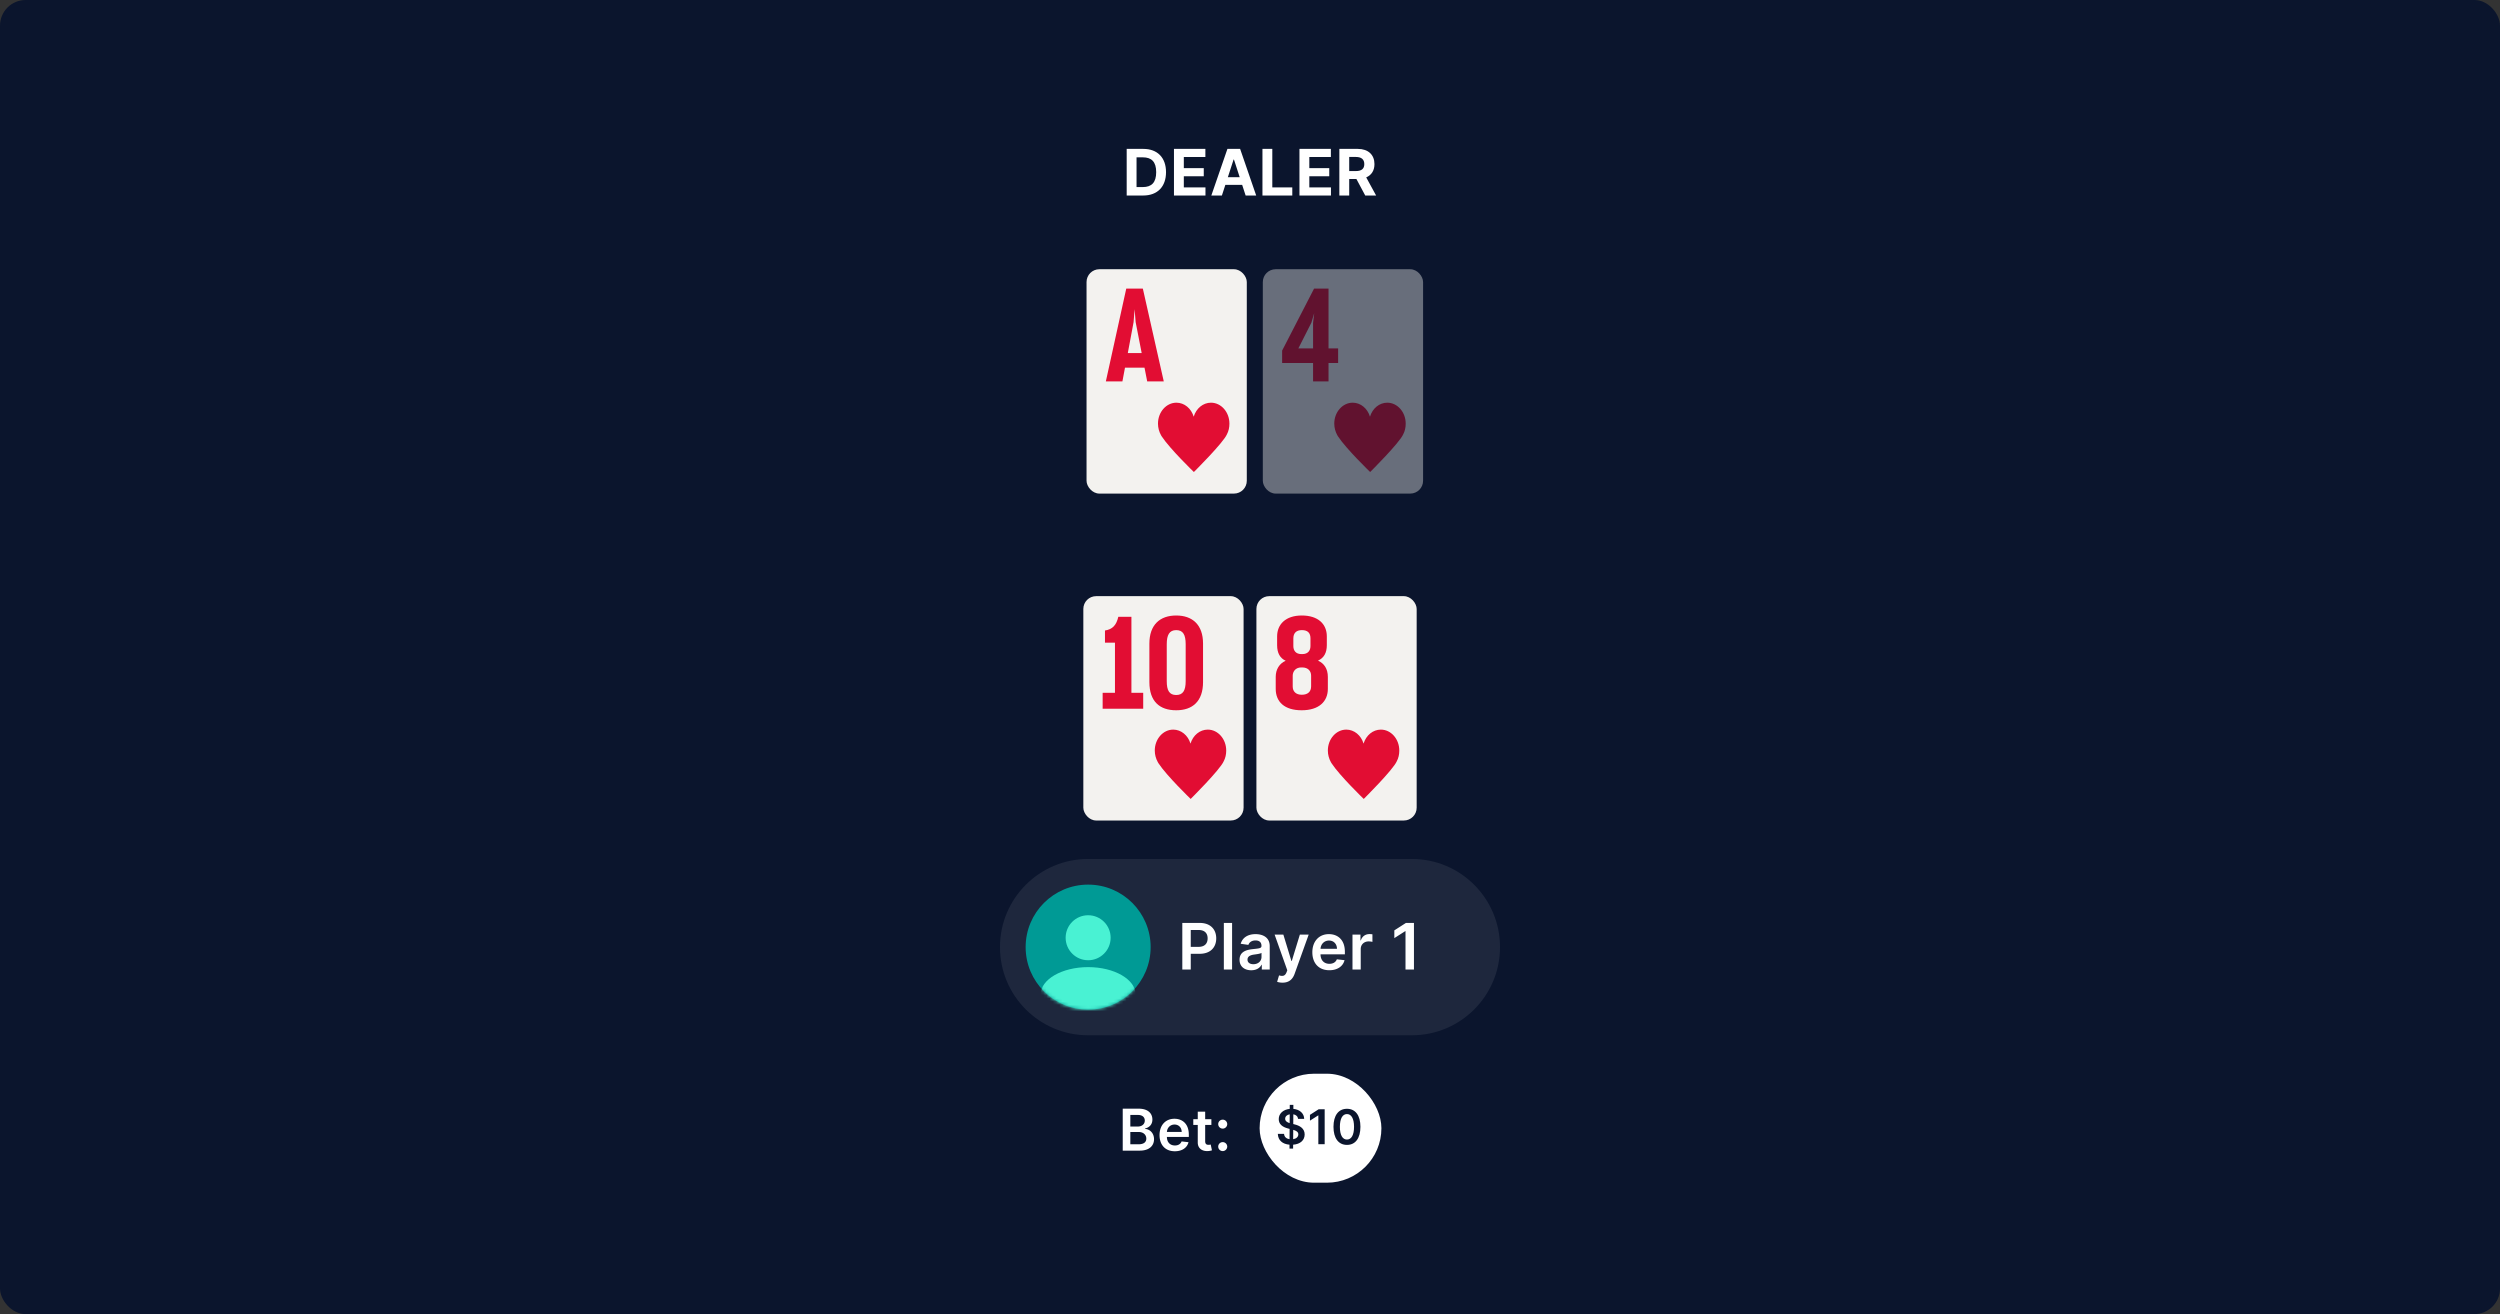
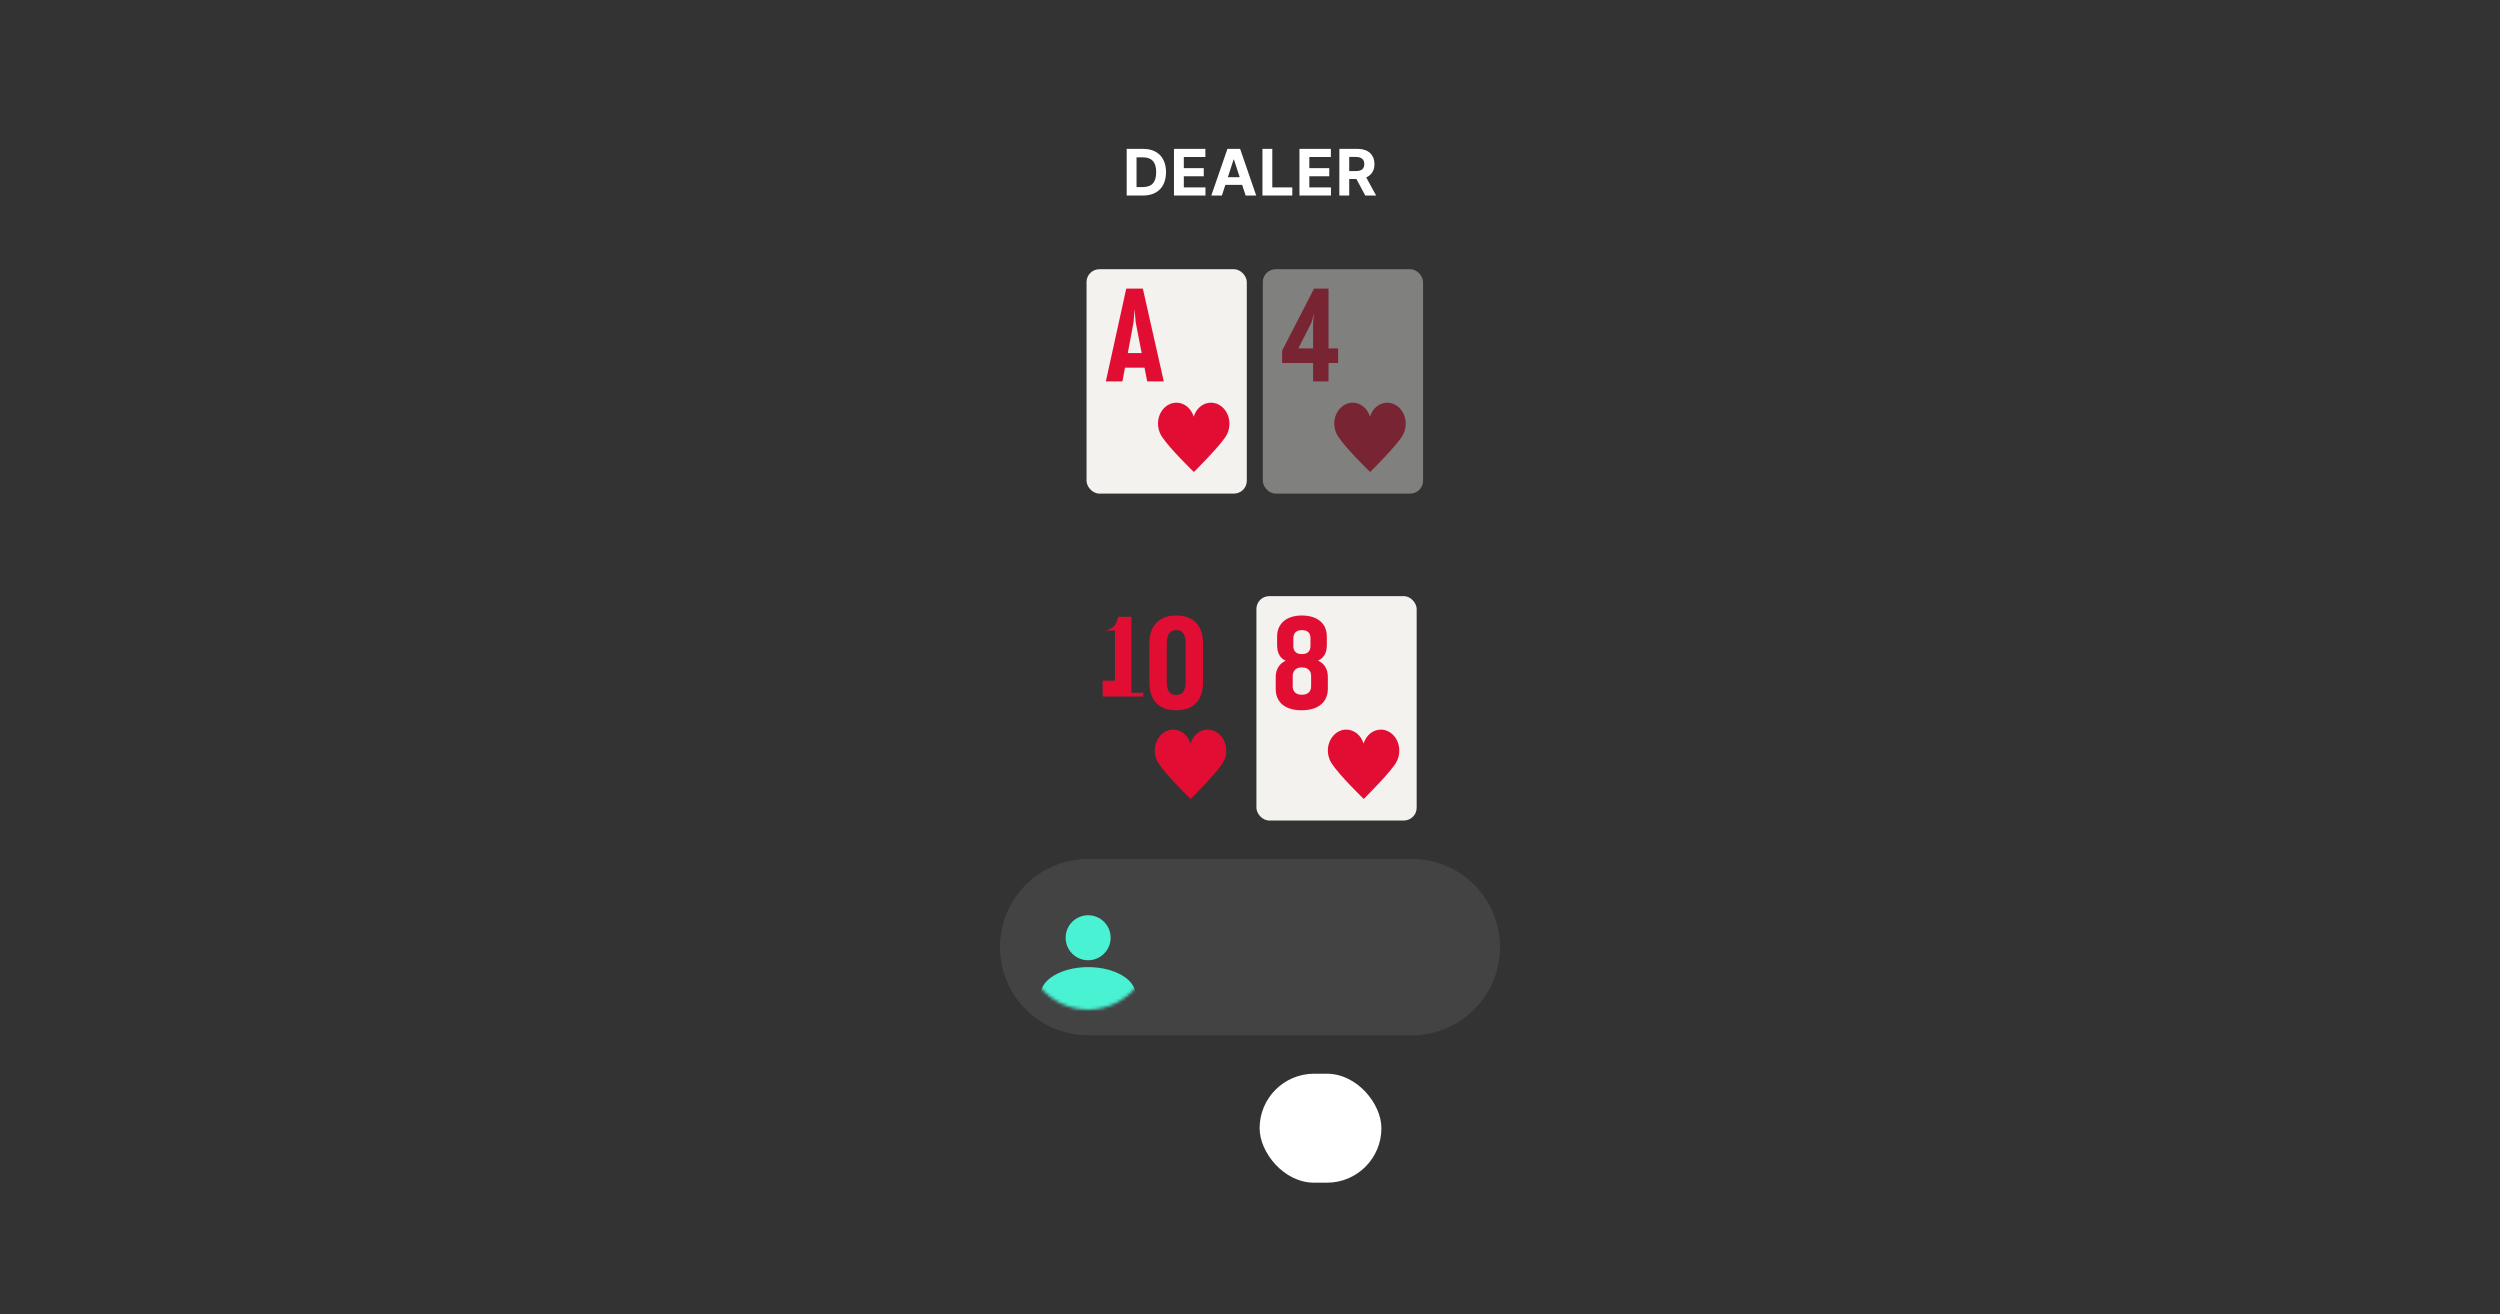
<svg xmlns="http://www.w3.org/2000/svg" width="780" height="410" fill="none">
  <rect width="100%" height="100%" fill="#333333" stroke="none" />
-   <rect width="780" height="410" rx="8" fill="#0B152D" />
-   <rect x="338" y="186" width="50" height="70" rx="4" fill="#F3F2EF" />
-   <path d="M356.681 221.123v-4.961h-3.68v-23.727h-4.084c-.606 2.601-1.779 3.921-4.165 4.281v3.801h3.114v15.645h-3.842v4.961h12.657ZM358.608 212.801c0 6.042 3.194 8.803 8.37 8.803 5.055 0 8.371-2.761 8.371-8.803v-12.004c0-5.881-3.316-8.762-8.371-8.762-5.054 0-8.37 2.881-8.37 8.762v12.004Zm8.37-16.205c2.103 0 2.953 1.4 2.953 4.401v11.524c0 2.921-.85 4.321-2.953 4.321-2.143 0-2.952-1.4-2.952-4.321v-11.524c0-2.88.809-4.401 2.952-4.401ZM382.578 234.163c0-3.597-2.591-6.525-5.753-6.525-2.488 0-4.614 1.798-5.391 4.367-.778-2.569-2.903-4.367-5.391-4.367-3.162 0-5.754 2.928-5.754 6.525 0 1.335.363 2.568.933 3.596.052.103.156.257.208.36 2.591 3.956 10.056 11.149 10.056 11.149s9.174-9.094 10.315-11.766c.518-.976.777-2.106.777-3.339Z" fill="#E20D33" />
+   <path d="M356.681 221.123v-4.961h-3.68v-23.727h-4.084c-.606 2.601-1.779 3.921-4.165 4.281h3.114v15.645h-3.842v4.961h12.657ZM358.608 212.801c0 6.042 3.194 8.803 8.37 8.803 5.055 0 8.371-2.761 8.371-8.803v-12.004c0-5.881-3.316-8.762-8.371-8.762-5.054 0-8.37 2.881-8.37 8.762v12.004Zm8.37-16.205c2.103 0 2.953 1.4 2.953 4.401v11.524c0 2.921-.85 4.321-2.953 4.321-2.143 0-2.952-1.4-2.952-4.321v-11.524c0-2.88.809-4.401 2.952-4.401ZM382.578 234.163c0-3.597-2.591-6.525-5.753-6.525-2.488 0-4.614 1.798-5.391 4.367-.778-2.569-2.903-4.367-5.391-4.367-3.162 0-5.754 2.928-5.754 6.525 0 1.335.363 2.568.933 3.596.052.103.156.257.208.36 2.591 3.956 10.056 11.149 10.056 11.149s9.174-9.094 10.315-11.766c.518-.976.777-2.106.777-3.339Z" fill="#E20D33" />
  <rect x="392" y="186" width="50" height="70" rx="4" fill="#F3F2EF" />
  <path d="M398.024 214.922c0 4.041 2.711 6.682 8.093 6.682s8.172-2.721 8.172-6.682V211.2c0-2.52-1.156-4.241-3.07-5.081 1.874-.84 2.751-2.481 2.751-4.842v-2.72c0-3.882-2.751-6.522-7.813-6.522-4.984 0-7.694 2.72-7.694 6.522v2.76c0 2.441.916 4.042 2.671 4.842-1.954.84-3.11 2.681-3.11 5.041v3.722Zm5.302-.721v-3.361c0-1.32.877-2.6 2.671-2.6h.279c1.874 0 2.791 1.16 2.791 2.56v3.361c0 1.641-1.037 2.601-2.91 2.601-1.794 0-2.831-1-2.831-2.561Zm2.87-17.605c1.874 0 2.671.96 2.671 2.561v2.401c0 1.4-.757 2.52-2.551 2.52h-.279c-1.794 0-2.512-1.16-2.512-2.48v-2.401c0-1.641.878-2.601 2.671-2.601ZM436.578 234.163c0-3.597-2.591-6.525-5.753-6.525-2.488 0-4.614 1.798-5.391 4.367-.778-2.569-2.903-4.367-5.391-4.367-3.162 0-5.754 2.928-5.754 6.525 0 1.335.363 2.568.933 3.596.052.103.156.257.208.36 2.591 3.956 10.056 11.149 10.056 11.149s9.174-9.094 10.315-11.766c.518-.976.777-2.106.777-3.339Z" fill="#E20D33" />
  <path d="M312 295.5c0-15.188 12.312-27.5 27.5-27.5h101c15.188 0 27.5 12.312 27.5 27.5S455.688 323 440.5 323h-101c-15.188 0-27.5-12.312-27.5-27.5Z" fill="#fff" fill-opacity=".08" />
-   <circle cx="339.5" cy="295.5" r="19.5" fill="#009A95" />
  <mask id="a" style="mask-type:alpha" maskUnits="userSpaceOnUse" x="320" y="276" width="39" height="39">
    <circle cx="339.5" cy="295.5" r="19.5" fill="#C4C4C4" />
  </mask>
  <g mask="url(#a)">
    <ellipse cx="339.5" cy="310.32" rx="14.82" ry="8.58" fill="#49F2D3" />
  </g>
  <circle cx="339.5" cy="292.575" fill="#49F2D3" r="7.02" />
-   <path d="M368.881 302.5h2.635v-4.915h2.784c3.36 0 5.164-2.017 5.164-4.815 0-2.777-1.783-4.815-5.128-4.815h-5.455V302.5Zm2.635-7.081v-5.263h2.415c1.974 0 2.848 1.066 2.848 2.614 0 1.548-.874 2.649-2.834 2.649h-2.429Zm12.894-7.464h-2.571V302.5h2.571v-14.545Zm5.983 14.765c1.711 0 2.734-.802 3.203-1.719h.085v1.499h2.472v-7.301c0-2.884-2.351-3.75-4.432-3.75-2.294 0-4.056 1.023-4.624 3.011l2.401.341c.255-.746.98-1.385 2.237-1.385 1.193 0 1.847.611 1.847 1.683v.043c0 .739-.775.774-2.699.98-2.117.227-4.141.86-4.141 3.317 0 2.145 1.57 3.281 3.651 3.281Zm.667-1.889c-1.072 0-1.839-.49-1.839-1.435 0-.987.859-1.399 2.01-1.562.674-.093 2.024-.263 2.358-.533v1.286c0 1.214-.98 2.244-2.529 2.244Zm9.085 5.76c2.003 0 3.161-1.03 3.779-2.77l4.382-12.216-2.749-.014-2.521 8.239h-.114l-2.514-8.239h-2.727l3.956 11.136-.22.59c-.476 1.243-1.229 1.328-2.351 1.001l-.597 2.003c.348.142.973.27 1.676.27Zm14.604-3.878c2.542 0 4.289-1.243 4.744-3.139l-2.401-.27c-.348.923-1.2 1.406-2.308 1.406-1.662 0-2.763-1.094-2.784-2.961h7.599v-.789c0-3.828-2.301-5.511-4.985-5.511-3.125 0-5.164 2.294-5.164 5.66 0 3.424 2.01 5.604 5.299 5.604Zm-2.742-6.697c.078-1.392 1.108-2.564 2.642-2.564 1.477 0 2.472 1.079 2.486 2.564h-5.128Zm9.968 6.484h2.571v-6.413c0-1.385 1.044-2.365 2.457-2.365.433 0 .973.078 1.193.149v-2.365a6.116 6.116 0 0 0-.923-.071c-1.25 0-2.294.71-2.692 1.974h-.114v-1.818h-2.492V302.5Zm19.178-14.545h-2.507l-3.615 2.322v2.415l3.402-2.174h.085V302.5h2.635v-14.545ZM350.291 359h5.299c2.998 0 4.468-1.528 4.468-3.567 0-1.981-1.406-3.145-2.799-3.215v-.128c1.278-.3 2.288-1.195 2.288-2.787 0-1.949-1.406-3.394-4.244-3.394h-5.012V359Zm2.372-1.982v-3.835h2.614c1.464 0 2.371.895 2.371 2.065 0 1.042-.715 1.77-2.435 1.77h-2.55Zm0-5.541v-3.612h2.397c1.393 0 2.115.735 2.115 1.745 0 1.151-.933 1.867-2.166 1.867h-2.346Zm13.883 7.715c2.288 0 3.86-1.119 4.269-2.826l-2.16-.242c-.313.831-1.08 1.265-2.077 1.265-1.496 0-2.487-.984-2.506-2.665h6.839v-.71c0-3.445-2.071-4.96-4.487-4.96-2.812 0-4.647 2.065-4.647 5.094 0 3.081 1.809 5.044 4.769 5.044Zm-2.468-6.028c.071-1.253.997-2.307 2.378-2.307 1.33 0 2.225.971 2.237 2.307h-4.615Zm13.874-3.982h-1.937v-2.352h-2.314v2.352h-1.394v1.79h1.394v5.458c-.013 1.848 1.329 2.755 3.068 2.704a4.66 4.66 0 0 0 1.362-.23l-.39-1.809a2.88 2.88 0 0 1-.678.09c-.582 0-1.048-.205-1.048-1.138v-5.075h1.937v-1.79Zm3.54 9.959c.754 0 1.4-.627 1.406-1.407a1.42 1.42 0 0 0-1.406-1.393c-.78 0-1.412.626-1.406 1.393a1.399 1.399 0 0 0 1.406 1.407Zm0-7.012c.754 0 1.4-.627 1.406-1.407a1.42 1.42 0 0 0-1.406-1.393c-.78 0-1.412.626-1.406 1.393a1.399 1.399 0 0 0 1.406 1.407Z" fill="#fff" />
  <rect x="393" y="335" width="38" height="34" rx="17" fill="#fff" />
-   <path d="M402.32 358.364h1.129l.006-1.22c2.285-.165 3.595-1.422 3.6-3.207-.005-1.891-1.566-2.754-3.206-3.143l-.352-.09.021-3.042c.853.149 1.401.661 1.487 1.428h1.901c-.032-1.694-1.363-2.93-3.377-3.122l.005-1.241h-1.129l-.005 1.241c-1.998.203-3.436 1.428-3.431 3.191 0 1.566 1.114 2.466 2.909 2.93l.479.122-.021 3.223c-.954-.149-1.641-.693-1.71-1.657h-1.944c.074 1.998 1.449 3.186 3.643 3.367l-.005 1.22Zm1.145-2.93.022-2.924c.969.282 1.587.655 1.592 1.411-.005.789-.639 1.353-1.614 1.513Zm-1.097-5.018c-.735-.234-1.406-.623-1.396-1.379.006-.688.522-1.22 1.417-1.375l-.021 2.754Zm10.93-4.325h-1.881l-2.711 1.742v1.811l2.552-1.63h.064V357h1.976v-10.909Zm6.952 11.117c2.631.005 4.203-2.072 4.203-5.652 0-3.558-1.582-5.614-4.203-5.614-2.621 0-4.197 2.051-4.203 5.614 0 3.574 1.572 5.652 4.203 5.652Zm0-1.668c-1.358 0-2.211-1.363-2.205-3.984.005-2.599.852-3.968 2.205-3.968 1.358 0 2.205 1.369 2.211 3.968 0 2.621-.847 3.984-2.211 3.984Z" fill="#0B152D" />
  <rect x="339" y="84" width="50" height="70" rx="4" fill="#F3F2EF" />
  <path d="m350.193 119 .802-4.282h6.091l.841 4.282h5.169l-6.531-28.965h-5.17L345.024 119h5.169Zm3.487-18.502.32-4.04.321 4.04 1.883 9.655h-4.328l1.804-9.655ZM383.578 132.163c0-3.597-2.591-6.525-5.753-6.525-2.488 0-4.614 1.798-5.391 4.367-.778-2.569-2.903-4.367-5.391-4.367-3.162 0-5.754 2.928-5.754 6.525 0 1.335.363 2.568.933 3.596.052.103.156.257.208.36 2.591 3.956 10.056 11.149 10.056 11.149s9.174-9.094 10.315-11.766c.518-.976.777-2.106.777-3.339Z" fill="#E20D33" />
  <g opacity=".4">
    <rect x="394" y="84" width="50" height="70" rx="4" fill="#F3F2EF" />
    <path d="M400.024 109.385v3.879h9.652V119h4.827v-5.736h2.991v-4.565h-2.991V90.035h-4.508l-9.971 19.35Zm9.134-8.726.877-2.949-.359 3.03v7.959h-4.586l4.068-8.04ZM438.578 132.163c0-3.597-2.591-6.525-5.753-6.525-2.488 0-4.614 1.798-5.391 4.367-.778-2.569-2.903-4.367-5.391-4.367-3.162 0-5.754 2.928-5.754 6.525 0 1.335.363 2.568.933 3.596.052.103.156.257.208.36 2.591 3.956 10.056 11.149 10.056 11.149s9.174-9.094 10.315-11.766c.518-.976.777-2.106.777-3.339Z" fill="#E20D33" />
  </g>
  <path d="M356.682 61c4.432 0 7.117-2.742 7.117-7.287 0-4.531-2.685-7.258-7.074-7.258h-5.199V61h5.156Zm-2.081-2.635V49.09h1.96c2.728 0 4.169 1.392 4.169 4.624 0 3.246-1.441 4.652-4.176 4.652h-1.953ZM366.277 61h9.829v-2.535h-6.754V54.99h6.222v-2.535h-6.222V48.99h6.726v-2.535h-9.801V61Zm14.953 0 1.079-3.317h5.249l1.08 3.317h3.295l-5.014-14.545h-3.963L377.934 61h3.296Zm1.861-5.717 1.789-5.505h.114l1.79 5.505h-3.693ZM393.884 61h9.311v-2.535h-6.236v-12.01h-3.075V61Zm11.547 0h9.83v-2.535h-6.754V54.99h6.221v-2.535h-6.221V48.99h6.726v-2.535h-9.802V61Zm12.446 0h3.076v-5.156h2.244L425.953 61h3.395l-3.09-5.653c1.655-.71 2.571-2.152 2.571-4.141 0-2.89-1.91-4.752-5.213-4.752h-5.739V61Zm3.076-7.628V48.97h2.074c1.775 0 2.635.788 2.635 2.237 0 1.442-.86 2.166-2.621 2.166h-2.088Z" fill="#fff" />
</svg>